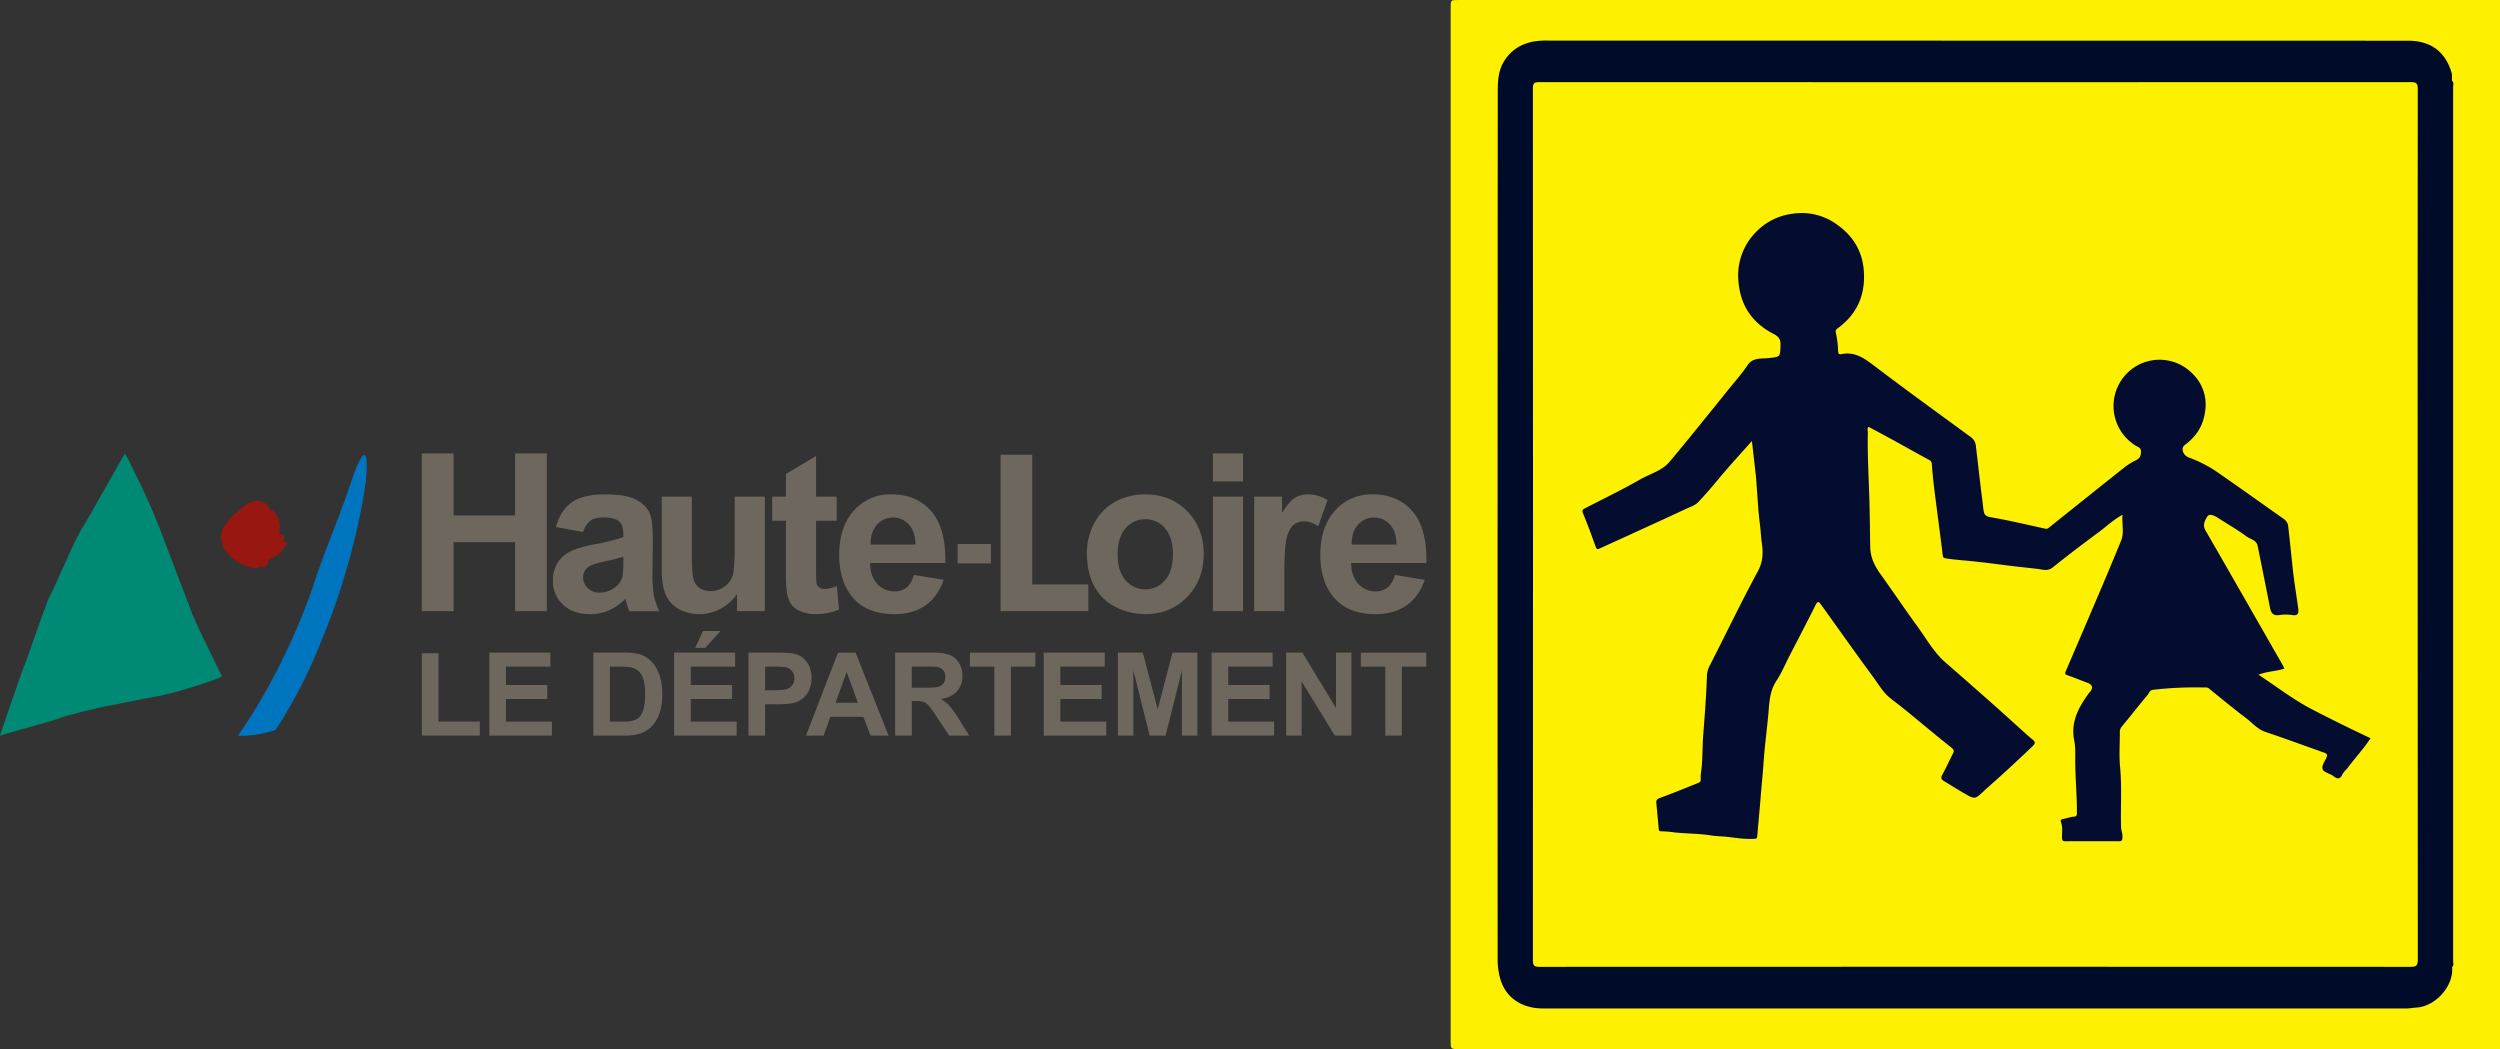
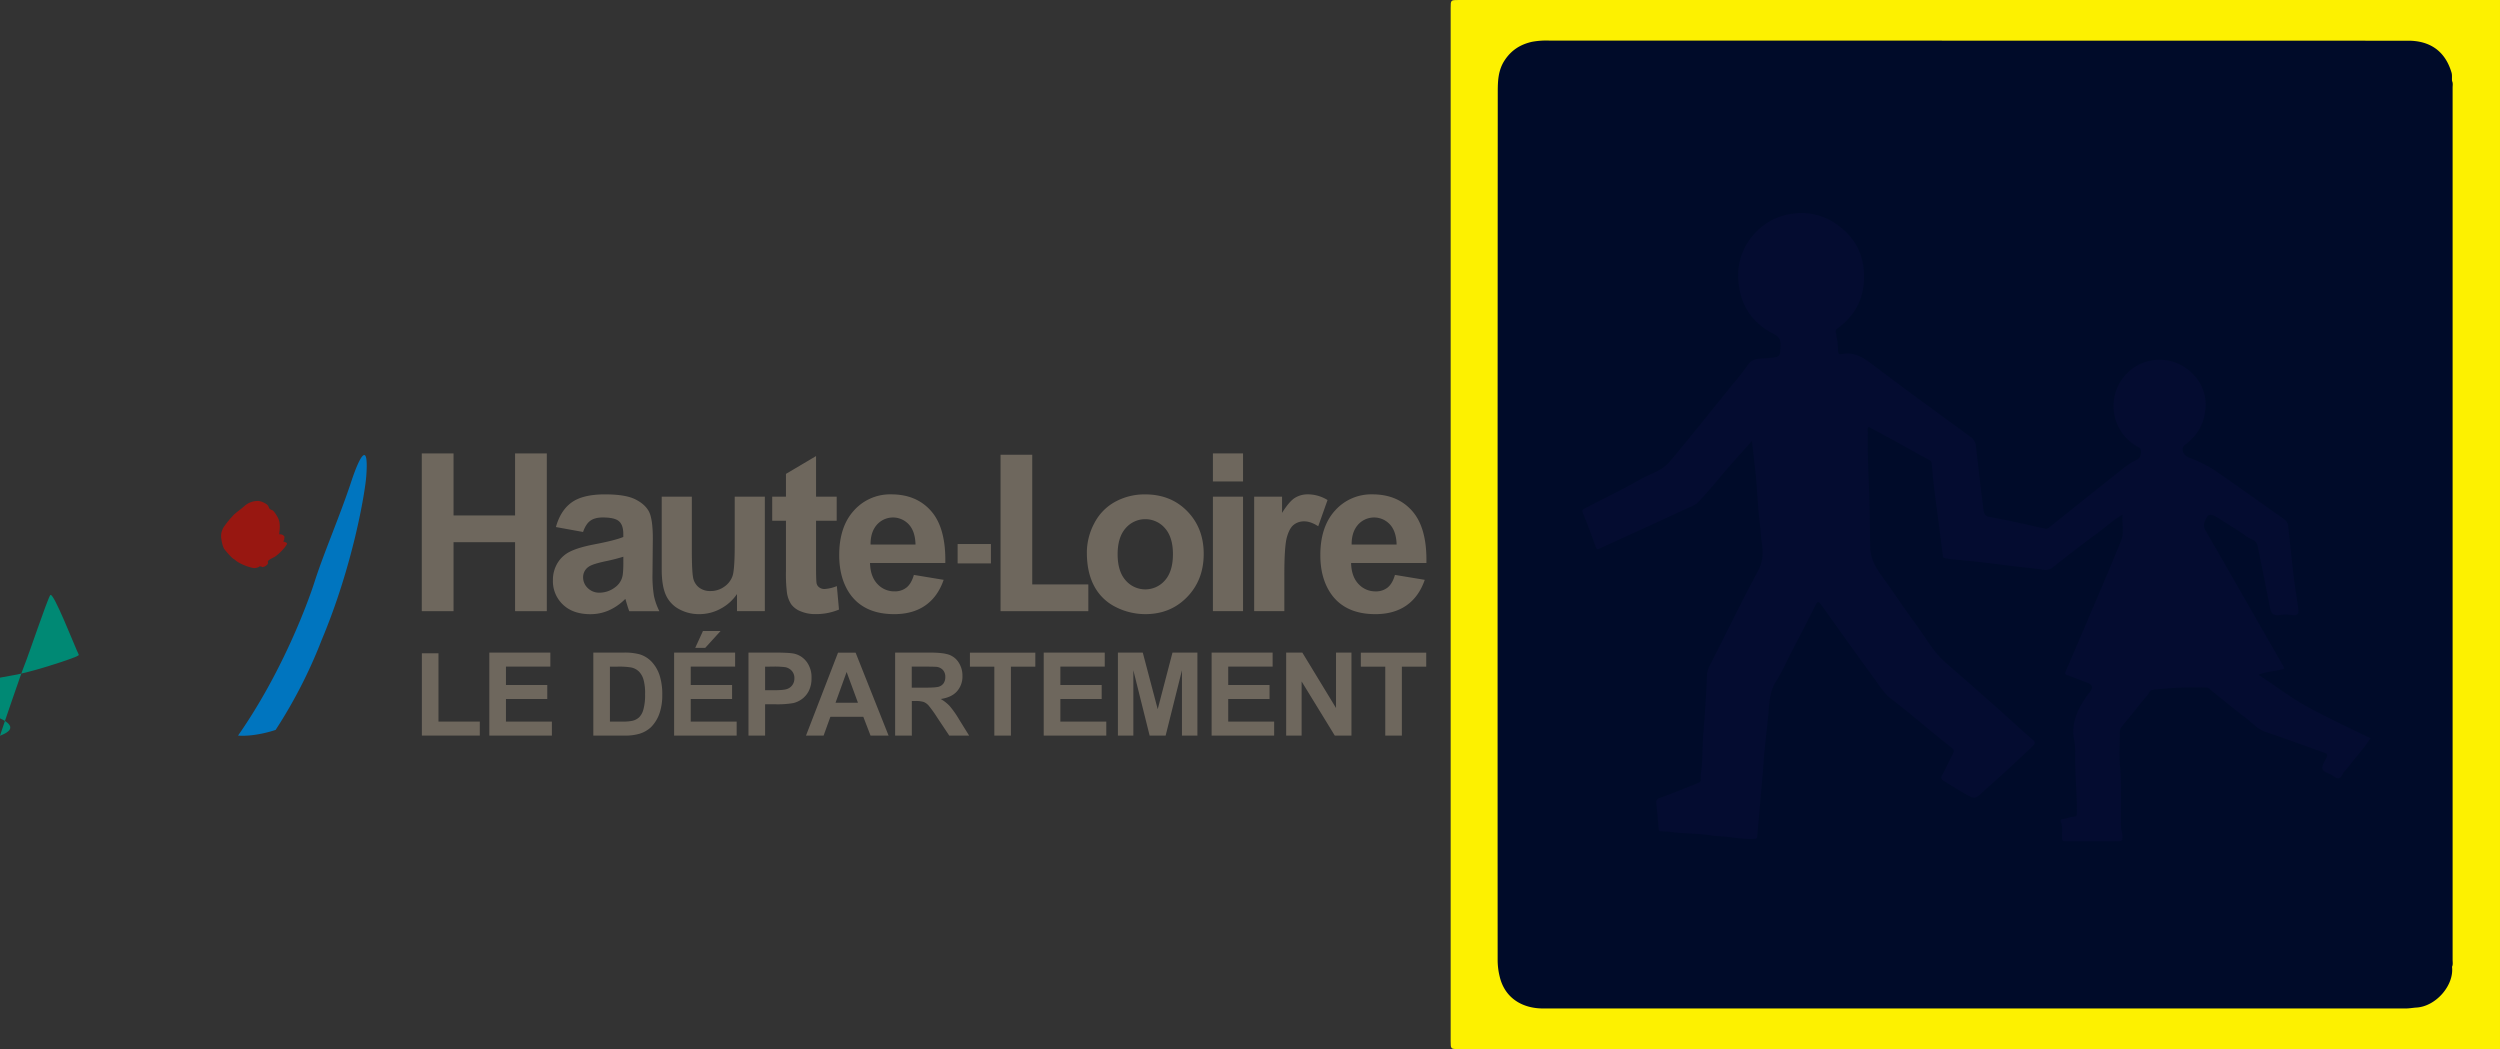
<svg xmlns="http://www.w3.org/2000/svg" id="Calque_1" data-name="Calque 1" viewBox="0 0 1524.19 639.6">
  <rect x="0" y="0" width="1524.19" height="639.6" fill="#333333" stroke="none" />
  <defs>
    <style>.cls-1{fill:#fdf100;}.cls-2{fill:#000b29;}.cls-3{fill:#040b2a;}.cls-4{fill:#040c30;}.cls-5{fill:#981711;}.cls-6{fill:#008974;}.cls-7{fill:#0075bf;}.cls-8{fill:#6e675d;}</style>
  </defs>
  <path class="cls-1" d="M1524.86,639.6H890.11c-5,0-5,0-5-4.92V4.91c0-4.91,0-4.91,5-4.91h634.75Z" transform="translate(-0.67 0)" />
  <path class="cls-2" d="M1495.62,589.44c1.3,11.3-9.81,24.1-21.63,24.84-2.15.13-4.38.56-6.58.56h-526c-12.38,0-23.18-6.13-26.37-19.26a42.46,42.46,0,0,1-1.29-9.78q-.09-264.85.07-529.71c0-6.54.19-13.3,4.23-19.37,4.15-6.27,9.68-9.68,16.78-11.26a48.57,48.57,0,0,1,10.7-.7q261.72,0,523.4.06c12.88,0,22.41,6,26.37,19.42.52,1.75.11,3.46.35,5.18.63,1.31.32,2.71.32,4.06V585.39C1496,586.73,1496.25,588.13,1495.62,589.44Z" transform="translate(-0.67 0)" />
-   <path class="cls-3" d="M1495.62,589.44v-540c1.35.91.67,2.29.67,3.42q.06,266.6,0,533.19C1496.29,587.15,1497,588.53,1495.62,589.44Z" transform="translate(-0.67 0)" />
-   <path class="cls-1" d="M1474.66,320.08q0,132.53.09,265c0,3.7-1,4.38-4.48,4.38q-265.47-.13-530.93,0c-3.19,0-4.1-.61-4.1-4q.15-265.8,0-531.6c0-3.21.87-3.8,3.9-3.8q265.65.12,531.3,0c3.3,0,4.3.67,4.29,4.18Q1474.58,187.21,1474.66,320.08Z" transform="translate(-0.67 0)" />
  <path class="cls-3" d="M1494.66,54.89V587.07h-.38V54.93Z" transform="translate(-0.67 0)" />
  <path class="cls-4" d="M1068.79,268.87c-6.5,7.32-12.61,13.94-18.4,20.81-4.68,5.56-9.29,11.16-14.31,16.42-1.91,2-4.56,2.8-7,3.92-12.85,6-25.76,11.88-38.66,17.78-4.84,2.22-9.7,4.4-14.53,6.63-1.21.56-1.79.53-2.32-.95-2.5-6.93-5-13.86-7.85-20.67-.83-2,.28-2.38,1.44-3,11.21-5.82,22.63-11.28,33.57-17.56,6-3.44,13.1-5.15,17.78-10.67,6.1-7.21,12.06-14.54,18-21.87s12-14.86,18-22.3c3.9-4.87,8.12-9.53,11.57-14.7,3.27-4.91,8.27-3.9,12.62-4.38,7.38-.82,7.24-.44,7.5-7.76.13-3.6-.88-5.28-4.34-7.06-12.92-6.65-20.16-17.3-21.33-32.14a37.66,37.66,0,0,1,10.64-29.83,37.26,37.26,0,0,1,22.37-11.23,36.45,36.45,0,0,1,27.55,6.93c10,7.17,15.53,17,16,29.47.6,14.12-4.76,25.27-16.16,33.55a2.23,2.23,0,0,0-1,2.56,55.27,55.27,0,0,1,1.36,10.87c.11,1.41.16,2.6,2,2.22,8.31-1.72,14.12,2.6,20.33,7.32,19.4,14.75,39.18,29,58.82,43.4a7.4,7.4,0,0,1,2.88,5.31c1.32,10.83,2.45,21.67,3.87,32.48.27,2.07.47,4.14.74,6.2.3,2.25.64,4.05,4,4.64,11.35,1.94,22.56,4.65,33.82,7.09,1.15.25,1.8-.42,2.6-1.06q22.35-17.91,44.76-35.73a44.63,44.63,0,0,1,8-5.1c2.29-1.11,2.74-2.55,2.86-4.9.13-2.58-1.58-2.88-3.11-3.79a28.37,28.37,0,0,1-9.47-39,28.74,28.74,0,0,1,2.73-3.75,28,28,0,0,1,39.49-2.88c.48.41.94.84,1.39,1.28a26.31,26.31,0,0,1,8.06,23.57c-1.22,8.8-5.44,15.16-12.33,20.26-2.65,2-1.2,6.3,2.37,7.67a78,78,0,0,1,16.55,8.33c14,9.67,27.86,19.61,41.78,29.42a6.34,6.34,0,0,1,2.36,4.77c1.11,9.51,2,19,3.09,28.54.83,6.91,2,13.78,2.93,20.68.35,2.62.38,5-3.63,4.33a25.83,25.83,0,0,0-7.85,0c-3.64.54-5-1.06-5.68-4.35-2.45-12.63-5-25.25-7.56-37.87-.73-3.59-4.43-4-6.74-5.7-5.65-4.18-11.81-7.65-17.71-11.5-2.1-1.37-5.06-2.59-6.25-.64-1.33,2.15-3,5.08-1.2,8.28,9.19,15.85,18.26,31.77,27.37,47.67q9.95,17.37,19.88,34.74c.36.64.62,1.33.93,2-5,1.75-10.32,1.55-15.72,3.76,11.09,7.3,21.38,15.31,33.09,21.34,11.56,6,23.2,11.69,35.19,17.36-4.15,6.36-9.29,11.84-13.76,17.82-1.1,1.47-2.66,2.69-3.42,4.31-1.65,3.48-3.44,2.46-5.74.77-2.1-1.55-5.77-2-6.37-4.25-.53-2,1.44-4.68,2.47-7,.73-1.6.14-2.3-1.3-2.8-12-4.24-23.87-8.65-35.91-12.68-4.89-1.64-8-5.5-11.83-8.4-7.71-5.82-15.17-12-22.67-18.09-1-.86-2.09-.59-3.16-.62a227.71,227.71,0,0,0-30.78,1.39c-2.37.25-2.58,2.13-3.57,3.3-5.28,6.27-10.3,12.76-15.54,19.06a5.22,5.22,0,0,0-1.26,3.68c0,7-.52,14,.14,21,1.16,12.2.28,24.39.59,36.58.06,2.24,1.09,4.28.86,6.58-.16,1.53-.41,2.17-2.11,2.16q-16.3-.1-32.62,0c-1.63,0-2.11-.48-2.13-2.12-.06-3.19.56-6.42-.65-9.57-.39-1,0-1.75,1.46-1.93,2-.25,4-1.22,6-1.32s2.25-.64,2.26-2.38c.1-10.7-1-21.37-1-32.07,0-4,.15-8.23-.63-12.19-2.21-11.2,2.66-20,8.81-28.51.29-.4.67-.74,1-1.14,1.86-2.59,1.23-4.3-1.75-5.38-4.09-1.49-8.09-3.24-12.21-4.6-1.9-.62-1.35-1.6-.9-2.66,5.79-13.57,11.65-27.12,17.42-40.7,5.49-12.93,11-25.82,16.29-38.85,1.93-4.81.29-10,.82-15.64-5.54,3-9.64,7-14.17,10.35-9.61,7.12-19.15,14.34-28.48,21.83-2.94,2.36-5.92,1.25-8.61.91-5.83-.72-11.68-1.26-17.5-2-8-1-16-2.08-24.08-2.87-4.89-.48-9.77-.84-14.63-1.58-1.5-.23-2-.44-2.18-2.09-1.64-13.48-3.47-26.93-5.16-40.4-.63-5-1.1-10-1.49-15a3,3,0,0,0-1.93-2.75c-6.74-3.62-13.39-7.39-20.09-11.07-5.43-3-10.89-5.89-16.44-8.89-1.19.86-.52,2.21-.54,3.32-.29,14.33.62,28.63,1,42.94.22,8.94.31,17.89.45,26.83.11,6.41,2.66,11.65,6.3,16.71,7.53,10.46,14.7,21.19,22.31,31.6,5.55,7.59,10.09,16,17.34,22.28q15.48,13.47,30.83,27.09c5.37,4.75,10.63,9.62,16,14.41,2,1.82,4,3.65,6.12,5.35,1.69,1.37,2,2.34.17,4.07-9.43,9-18.92,17.83-28.72,26.39-.28.25-.53.53-.8.79-5.66,5.36-5.69,5.41-12.3,1.59-4.19-2.43-8.27-5-12.43-7.55-1.65-1-1.85-2-.85-3.79,2.3-4.14,4.22-8.49,6.4-12.71.86-1.66.82-2.46-.92-3.83-9-7.14-17.86-14.59-26.78-21.9-3.4-2.78-6.9-5.45-10.36-8.17-4.44-3.5-7.17-8.43-10.43-12.84-10.85-14.68-21.35-29.61-32-44.45-1.24-1.73-2-1.89-3.12.36-5.27,10.54-10.74,21-16.15,31.47-2.56,5-4.73,10.18-7.78,14.82-4.31,6.54-4.33,13.82-5,21.1-.9,9.65-2.23,19.28-2.86,28.94-.42,6.53-1.13,13-1.64,19.52-.66,8.46-1.51,16.91-2.21,25.36-.1,1.21-.65,1.36-1.65,1.42-5.35.37-10.67-.46-15.9-1.1-3.65-.45-7.33-.39-11-1-7.16-1.14-14.51-1-21.75-1.77a57.43,57.43,0,0,0-8.08-.67c-1,0-1.57-.16-1.67-1.38-.43-5.27-1-10.52-1.46-15.78-.14-1.58.2-2.51,2.13-3.2,7.74-2.79,15.35-5.92,23-9,.85-.35,2.07-.65,1.94-2.28-.22-2.58.35-5.14.59-7.71.58-6.29.42-12.64.89-18.94.93-12.32,1.94-24.62,2.3-37a15.18,15.18,0,0,1,1.92-6.19c9.71-19,19-38.33,29.14-57.12,3.17-5.85,3.25-11.44,2.39-17.21-.54-3.64-.63-7.32-1.1-11-1.29-9.75-1.61-19.63-2.47-29.45C1070.49,283.61,1069.62,276.58,1068.79,268.87Z" transform="translate(-0.67 0)" />
  <g id="g10">
    <g id="g4448">
      <g id="g4443">
        <path id="path84" class="cls-5" d="M158.46,305.44a12.28,12.28,0,0,0-8.85,3.16c-1.8,1.69-5.48,4.1-7.09,6a59.84,59.84,0,0,0-5.38,6.64,10.44,10.44,0,0,0-1.59,6.94c.33,2.22.95,5.37,1.92,6.63s4.27,5.22,5.67,6,1,1.08,3.78,2.53a30,30,0,0,0,8.38,3,8.07,8.07,0,0,0,2.32-.32c.93-.17.95-.75,1.62-.7,1.75.1.61.44,1.44.4,1.56-.1,3.91-1.67,3.31-3-.41-.93,1.79-2.05,3.46-2.85,3-1.42,8.3-7.41,8.22-8.52,0-.54-2.36-1.27-2.36-1.27l.62-.94.17-1.9a2.84,2.84,0,0,0-3-1.42c-.7.09,1-4.57-.49-9-.49-1.54-2.91-5.33-3.78-5.69s-1.8-.74-2-1.26c-.56-1.15-.48-1.89-2.54-3a10.82,10.82,0,0,0-3.79-1.42" transform="translate(-0.67 0)" />
-         <path id="path86" class="cls-6" d="M.68,448.59c-.26.38,13.26-39.33,15.16-43.76s13.67-39.44,15.47-42c2.21-3.17,14.82-34.36,20.22-42,1.56-2.21,22.93-40.64,25.42-44.37,0,0,13.42,25.74,20.7,44.7,4.72,12.32,18.95,49.9,20.84,54.64s15.08,31.76,17.38,36.33c.31.63-3,1.74-6,2.84-2.67,1-24.33,8.37-36.34,10.11-4.4.63-22.44,4.58-25.58,5-6.32,1-28.13,6.33-32.23,8.21C33.17,439.51,1,448,.68,448.59" transform="translate(-0.67 0)" />
+         <path id="path86" class="cls-6" d="M.68,448.59c-.26.38,13.26-39.33,15.16-43.76s13.67-39.44,15.47-42s15.08,31.76,17.38,36.33c.31.63-3,1.74-6,2.84-2.67,1-24.33,8.37-36.34,10.11-4.4.63-22.44,4.58-25.58,5-6.32,1-28.13,6.33-32.23,8.21C33.17,439.51,1,448,.68,448.59" transform="translate(-0.67 0)" />
        <path id="path88" class="cls-7" d="M214.08,295.84c-6.85,20.3-16.51,42.63-21.87,59.63-2.66,8.26-17.94,52.2-46.41,93,10.87.81,22.92-3.47,22.92-3.47A297.62,297.62,0,0,0,196.86,390c18.95-45.09,26.4-89.65,27.12-99.79,1.51-20.52-3.4-14.62-9.9,5.67" transform="translate(-0.67 0)" />
      </g>
      <g id="g4415">
        <path id="path90" class="cls-8" d="M314.7,276.44v37.82H277.18V276.44H257.82v96.17h19.36V330.56H314.7v42.05h19.35V276.44Z" transform="translate(-0.67 0)" />
        <path id="path92" class="cls-8" d="M380.72,339.41a112.45,112.45,0,0,1-11.08,2.81q-7.58,1.63-9.91,3.2a7.64,7.64,0,0,0-3.56,6.46,9,9,0,0,0,2.85,6.66,9.87,9.87,0,0,0,7.25,2.8,15.72,15.72,0,0,0,9.39-3.26A11.53,11.53,0,0,0,380,352q.71-2.36.71-8.95v-3.66Zm-24.55-15.08-16.57-3q2.81-10.17,9.64-15.05t20.32-4.87q12.26,0,18.24,2.92t8.44,7.41q2.43,4.48,2.44,16.49l-.2,21.51a75.75,75.75,0,0,0,.88,13.54,39.64,39.64,0,0,0,3.31,9.35H384.31c-.47-1.21-1.06-3-1.75-5.37-.3-1.08-.51-1.79-.65-2.14a32.69,32.69,0,0,1-10,7,27.86,27.86,0,0,1-11.31,2.33q-10.61,0-16.72-5.84a19.58,19.58,0,0,1-6.11-14.78,19.87,19.87,0,0,1,2.79-10.53,18.31,18.31,0,0,1,7.83-7.09q5.06-2.48,14.53-4.31,12.82-2.43,17.76-4.52v-1.88c0-3.6-.88-6.16-2.62-7.7s-5-2.31-9.85-2.31c-3.27,0-5.82.67-7.64,2s-3.32,3.61-4.44,6.9" transform="translate(-0.67 0)" />
        <path id="path94" class="cls-8" d="M450,372.61V362.17a27.67,27.67,0,0,1-9.93,8.92,26.89,26.89,0,0,1-13,3.33,25.11,25.11,0,0,1-12.5-3.1,18.21,18.21,0,0,1-8-8.7c-1.65-3.74-2.47-8.92-2.47-15.51V302.79h18.36V335q0,14.78,1,18.12a9.84,9.84,0,0,0,3.66,5.27,11.06,11.06,0,0,0,6.73,1.95,14.1,14.1,0,0,0,8.35-2.61,13.25,13.25,0,0,0,5.05-6.47q1.35-3.84,1.36-18.9V302.79h18.36v69.82Z" transform="translate(-0.67 0)" />
        <path id="path96" class="cls-8" d="M510.78,302.79v14.69H498.2v28.34c0,5.74.13,9.09.37,10a4.09,4.09,0,0,0,1.66,2.35,5.28,5.28,0,0,0,3.16.94,24.42,24.42,0,0,0,7.49-1.78l1.3,14.3a36,36,0,0,1-14.44,2.77,22.52,22.52,0,0,1-8.92-1.7,12.93,12.93,0,0,1-5.82-4.36,17.32,17.32,0,0,1-2.57-7.23,91.46,91.46,0,0,1-.58-13.07V317.48h-8.38V302.79h8.38V288.91l18.35-10.86v24.74Z" transform="translate(-0.67 0)" />
        <path id="path98" class="cls-8" d="M558.84,332q-.2-8.09-4.11-12.29a13.11,13.11,0,0,0-19.46.23c-2.61,3-3.89,7-3.84,12.06Zm-1,18.51,18.15,3q-3.51,10.23-11.11,15.57t-19,5.35q-18,0-26.72-11.91-6.84-9.54-6.84-24.09,0-17.35,9-27.2a29.49,29.49,0,0,1,22.75-9.83q15.43,0,24.38,10.29T577,343.23H531.1q.2,8.2,4.45,12.75a13.87,13.87,0,0,0,10.59,4.56,11.19,11.19,0,0,0,7.26-2.38q2.94-2.39,4.45-7.68" transform="translate(-0.67 0)" />
        <path id="path100" class="cls-8" d="M584.51,343.49H604.8V331.68H584.51Z" transform="translate(-0.67 0)" />
        <path id="path102" class="cls-8" d="M610.68,277.24v95.37H664.2v-16.3H630V277.24Z" transform="translate(-0.67 0)" />
        <path id="path104" class="cls-8" d="M682.06,337.9q0,10.39,4.87,15.91a15.8,15.8,0,0,0,24,0q4.86-5.52,4.85-16,0-10.25-4.85-15.77a15.81,15.81,0,0,0-24,0q-4.86,5.52-4.87,15.9m-18.76-1a38.13,38.13,0,0,1,4.48-17.82,31.06,31.06,0,0,1,12.71-13.16,37.36,37.36,0,0,1,18.37-4.54q15.67,0,25.68,10.29t10,26q0,15.85-10.11,26.28T699,374.42a39.83,39.83,0,0,1-18.11-4.34,29.69,29.69,0,0,1-13.1-12.73q-4.49-8.4-4.48-20.44" transform="translate(-0.67 0)" />
        <path id="path106" class="cls-8" d="M740.15,372.61h18.37V302.79H740.15Zm0-79.07h18.37v-17.1H740.15Z" transform="translate(-0.67 0)" />
        <path id="path108" class="cls-8" d="M783.68,372.61H765.31V302.79h17v9.91q4.37-7,7.84-9.17a14.77,14.77,0,0,1,7.89-2.14,23,23,0,0,1,12,3.47l-5.68,16c-3.07-2-5.9-3-8.53-3a10,10,0,0,0-6.46,2.14q-2.64,2.13-4.16,7.71t-1.51,23.35v21.53Z" transform="translate(-0.67 0)" />
        <path id="path110" class="cls-8" d="M852.15,332c-.13-5.39-1.51-9.49-4.11-12.29a13.11,13.11,0,0,0-19.46.23c-2.6,3-3.89,7-3.85,12.06Zm-1,18.51,18.16,3q-3.51,10.23-11.11,15.57t-19,5.35q-18,0-26.7-11.91-6.86-9.54-6.85-24.09,0-17.35,9-27.2a29.52,29.52,0,0,1,22.75-9.83q15.43,0,24.38,10.29t8.54,31.55H824.4q.2,8.2,4.45,12.75a13.89,13.89,0,0,0,10.6,4.56,11.19,11.19,0,0,0,7.26-2.38q2.92-2.39,4.44-7.68" transform="translate(-0.67 0)" />
      </g>
      <g id="g4428">
        <path id="path112" class="cls-8" d="M257.87,448.46V398.29H268v41.64h25.19v8.53Z" transform="translate(-0.67 0)" />
        <path id="path114" class="cls-8" d="M299,448.46V397.87h37.2v8.56H309.14v11.21h25.19v8.52H309.14v13.77h28v8.53Z" transform="translate(-0.67 0)" />
        <path id="path116" class="cls-8" d="M362.4,397.87h18.52a35.5,35.5,0,0,1,9.54,1A16.72,16.72,0,0,1,398,403.5a22,22,0,0,1,4.79,8.19,37.47,37.47,0,0,1,1.65,12,33.65,33.65,0,0,1-1.54,10.76,22.41,22.41,0,0,1-5.38,8.94,17.9,17.9,0,0,1-7.12,4,30.45,30.45,0,0,1-9,1.07H362.4V397.87Zm10.13,8.56v33.5h7.57a27.45,27.45,0,0,0,6.12-.48,9.21,9.21,0,0,0,4.09-2.1,10.65,10.65,0,0,0,2.65-4.89,33,33,0,0,0,1-9.26,30.32,30.32,0,0,0-1-9,11.63,11.63,0,0,0-2.87-4.9,9.66,9.66,0,0,0-4.69-2.38,45.86,45.86,0,0,0-8.32-.48Z" transform="translate(-0.67 0)" />
        <path id="path118" class="cls-8" d="M411.66,448.46V397.87h37.2v8.56H421.79v11.21H447v8.52H421.79v13.77h28v8.53ZM424.52,395l4.73-10.31H440L430.62,395Z" transform="translate(-0.67 0)" />
        <path id="path120" class="cls-8" d="M457,448.46V397.87h16.25q9.25,0,12.05.76a13.17,13.17,0,0,1,7.23,4.95,15.8,15.8,0,0,1,2.9,9.86,16.73,16.73,0,0,1-1.67,7.83,13.86,13.86,0,0,1-4.27,5,14.54,14.54,0,0,1-5.25,2.4,57.75,57.75,0,0,1-10.51.72h-6.6v19.09Zm10.13-42v14.35h5.54c4,0,6.66-.26,8-.79a6.72,6.72,0,0,0,3.17-2.48,6.82,6.82,0,0,0,1.15-3.94A6.56,6.56,0,0,0,483.4,409a7,7,0,0,0-4.08-2.25,48.55,48.55,0,0,0-7.29-.34Z" transform="translate(-0.67 0)" />
        <path id="path122" class="cls-8" d="M542.41,448.46h-11L527,437H506.94l-4.14,11.49H492.06l19.54-50.59h10.71Zm-18.66-20-6.91-18.77-6.78,18.77Z" transform="translate(-0.67 0)" />
        <path id="path124" class="cls-8" d="M546.41,448.46V397.87h21.33q8,0,11.69,1.36a11.57,11.57,0,0,1,5.83,4.85,14.68,14.68,0,0,1,2.19,8,13.57,13.57,0,0,1-3.32,9.4q-3.32,3.72-9.92,4.68a23.77,23.77,0,0,1,5.42,4.25,56.89,56.89,0,0,1,5.77,8.21l6.13,9.87H579.41l-7.33-11a71.11,71.11,0,0,0-5.34-7.44,7.81,7.81,0,0,0-3-2.1,16.58,16.58,0,0,0-5.1-.57h-2.06v21.12Zm10.13-29.2H564c4.86,0,7.89-.2,9.1-.62A5.44,5.44,0,0,0,576,416.5a6.63,6.63,0,0,0,1-3.79,6.09,6.09,0,0,0-1.35-4.12,6.18,6.18,0,0,0-3.81-2c-.83-.11-3.29-.17-7.4-.17h-7.91v12.83Z" transform="translate(-0.67 0)" />
        <path id="path126" class="cls-8" d="M606.89,448.46v-42H592v-8.56h39.88v8.56H617v42Z" transform="translate(-0.67 0)" />
        <path id="path128" class="cls-8" d="M637,448.46V397.87h37.2v8.56H647.15v11.21h25.19v8.52H647.15v13.77h28v8.53Z" transform="translate(-0.67 0)" />
        <path id="path130" class="cls-8" d="M682.23,448.46V397.87h15.16l9.11,34.51,9-34.51h15.2v50.59h-9.42V408.64l-9.95,39.82h-9.76l-9.93-39.82v39.82Z" transform="translate(-0.67 0)" />
        <path id="path132" class="cls-8" d="M739.36,448.46V397.87h37.2v8.56H749.49v11.21h25.19v8.52H749.49v13.77h28v8.53Z" transform="translate(-0.67 0)" />
        <path id="path134" class="cls-8" d="M784.81,448.46V397.87h9.86l20.54,33.78V397.87h9.41v50.59H814.45l-20.22-33v33Z" transform="translate(-0.67 0)" />
        <path id="path136" class="cls-8" d="M845.23,448.46v-42H830.34v-8.56h39.87v8.56H855.36v42Z" transform="translate(-0.67 0)" />
      </g>
    </g>
  </g>
</svg>